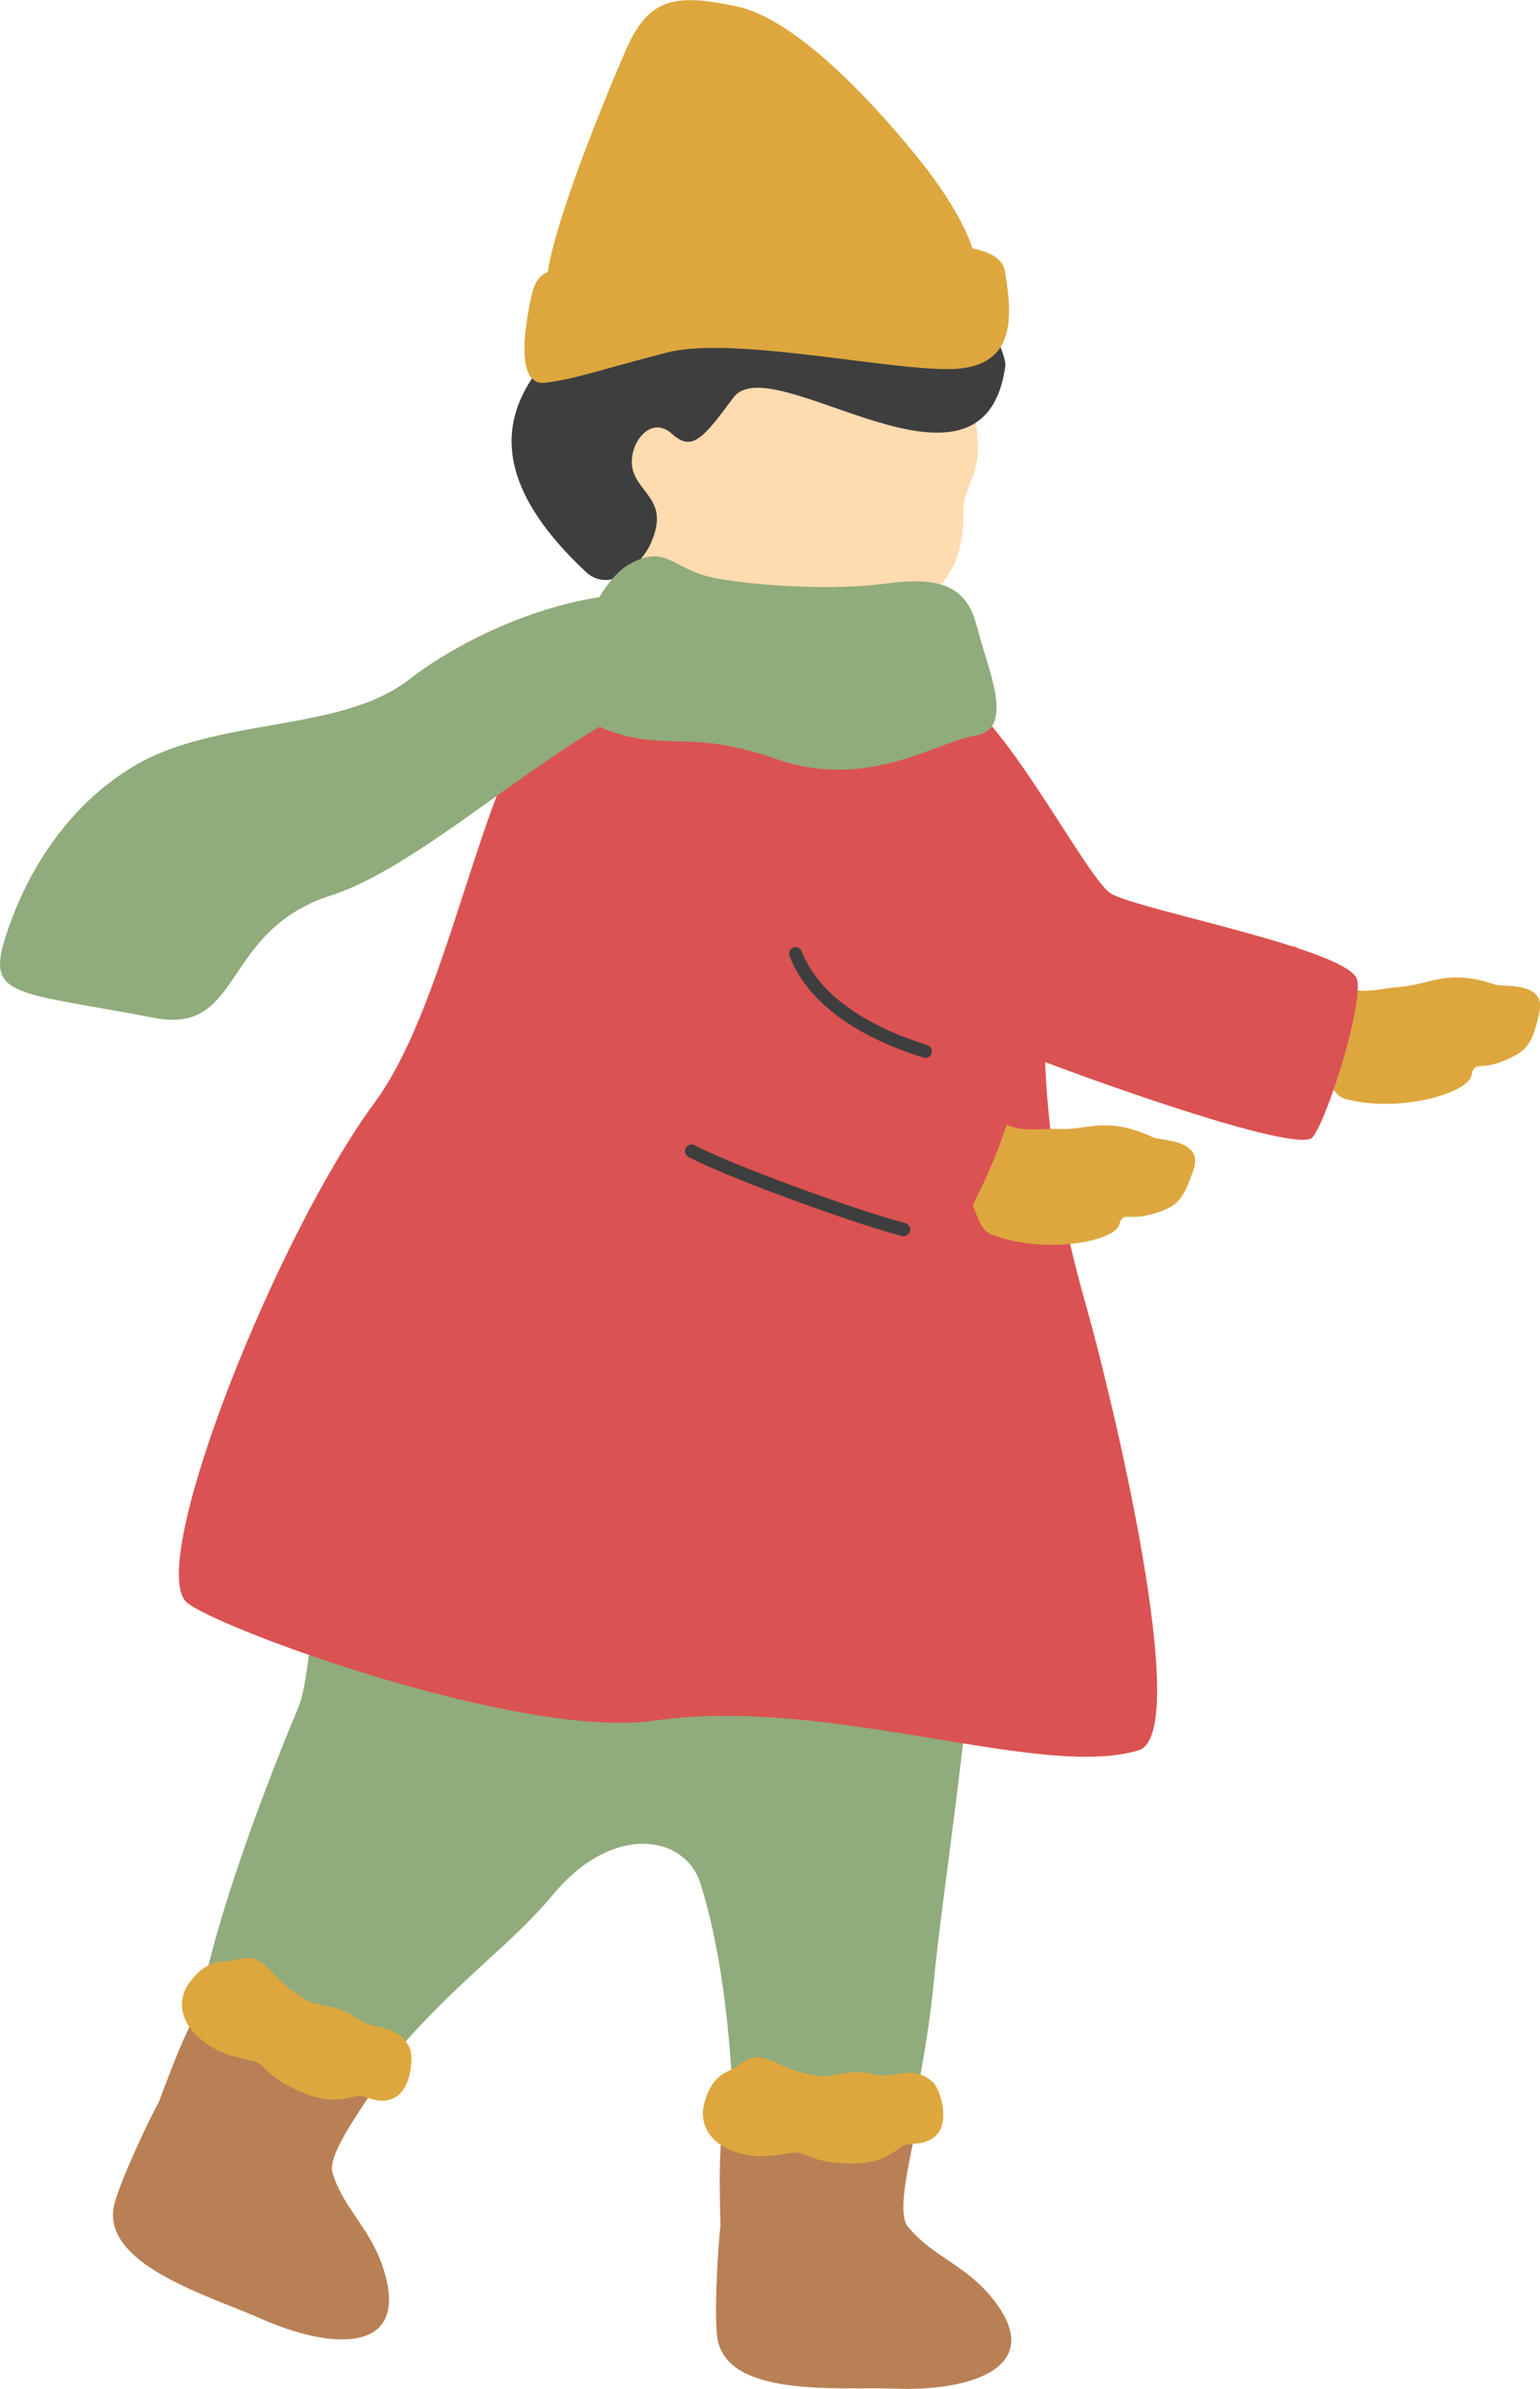
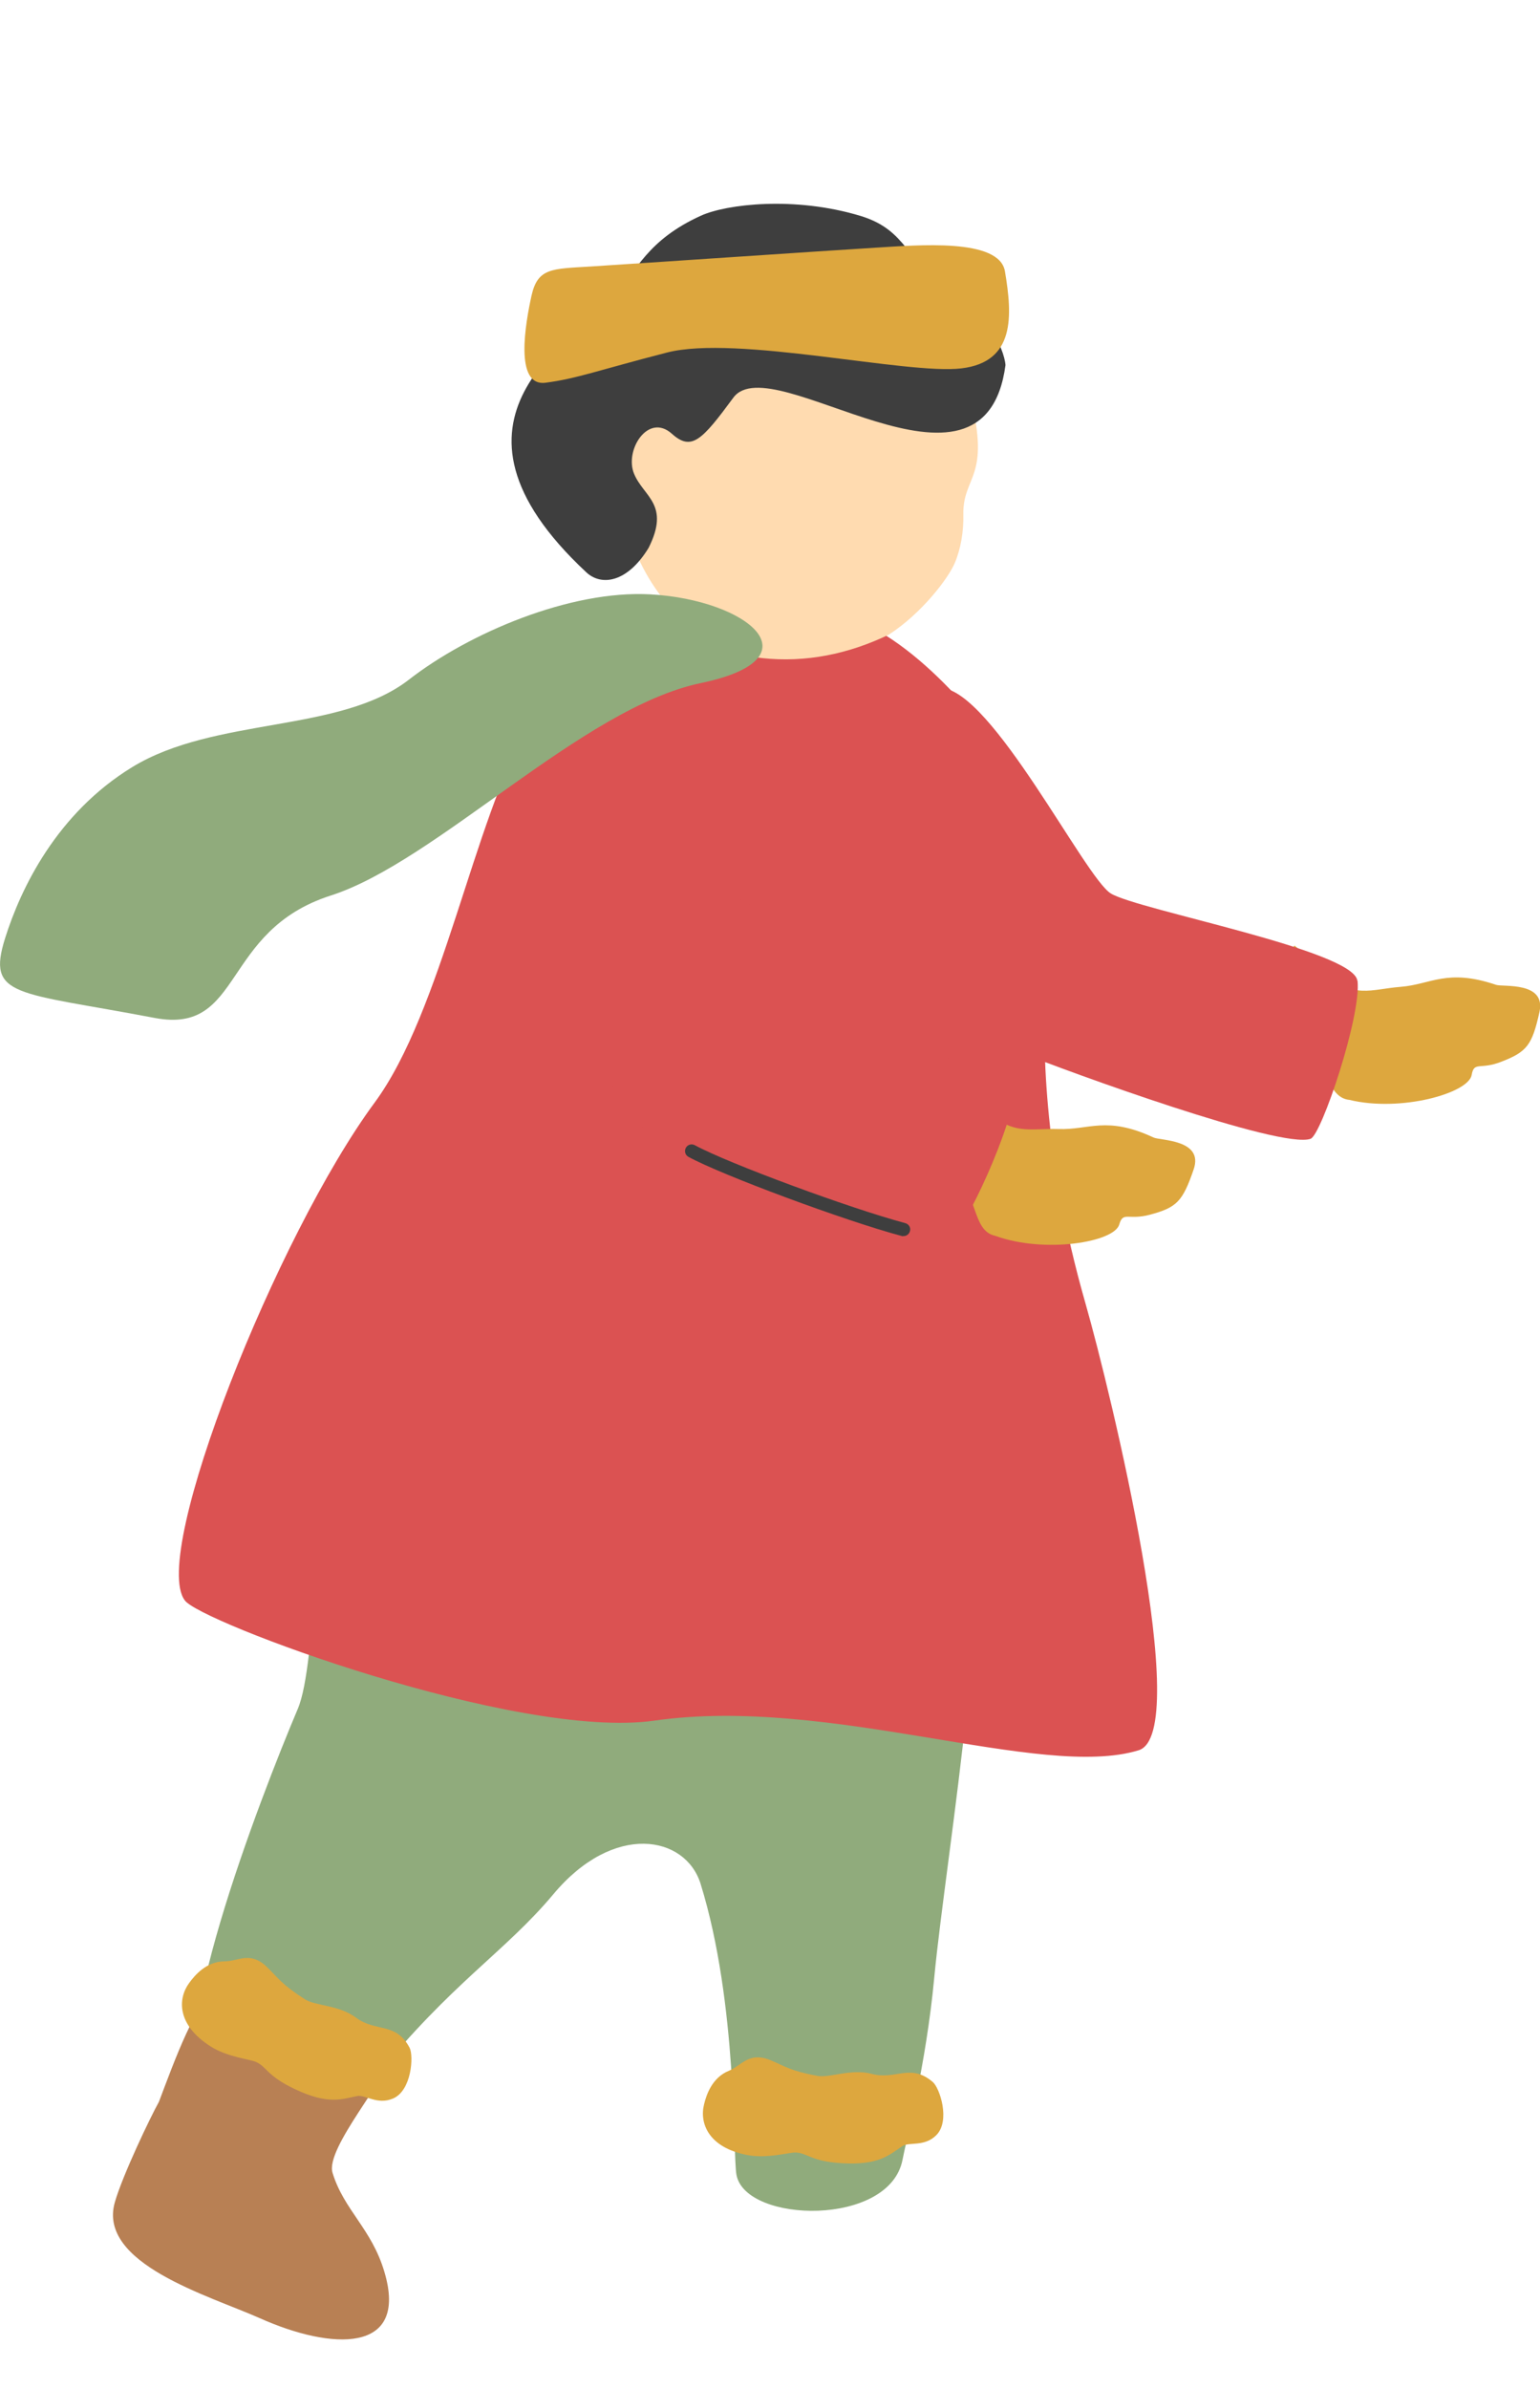
<svg xmlns="http://www.w3.org/2000/svg" id="_レイヤー_2" data-name="レイヤー 2" viewBox="0 0 83.64 129.7">
  <defs>
    <style>
      .cls-1 {
        fill: #ffdbb0;
      }

      .cls-2 {
        fill: #b88054;
      }

      .cls-3 {
        fill: #3e3e3e;
      }

      .cls-4 {
        fill: #90ab7c;
      }

      .cls-5 {
        fill: #dda73e;
      }

      .cls-6 {
        fill: #db5252;
      }
    </style>
  </defs>
  <g id="_レイヤー3" data-name="レイヤー3">
    <g>
      <path class="cls-4" d="M52.25,80.83c-1.81-1.53-10.6-4.37-14.85-5.37-4.13-.98-12.2-6.83-17.33.97-3.39,5.15-2.78,13.71-3.9,16.36-2.05,4.84-7.53,19.06-4.87,20.73,3,1.87,6.59,2.32,9.07-.73,4.19-5.17,7.04-6.79,9.68-9.94,3.28-3.93,7.18-3.2,8-.57,2.03,6.55,1.74,14.72,1.95,15.81.51,2.63,8.33,2.82,9.02-.84.2-1.07,1.28-5.17,1.72-9.87.63-6.69,3.61-23.66,1.51-26.54Z" />
      <path class="cls-5" d="M71.83,52.82c1.75,1.44,2.59.89,4.24.76,1.65-.13,2.52-1.01,5.18-.11.37.13,2.73-.2,2.36,1.48-.4,1.8-.68,2.16-2.08,2.7-1.15.45-1.47-.04-1.6.71-.17,1-3.86,2.03-6.63,1.36-1.37-.13-1.14-2.4-2.67-2.76-.29-.07-1.5-1.9-2.72-2.54.55-1.27,1.79-1.87,2.39-3.08.63.46,1.33,1.31,1.53,1.47Z" />
      <path class="cls-6" d="M73.73,53.25c.21,1.91-1.96,8.37-2.55,8.58-1.6.58-13.19-3.65-15.78-4.69-.78-.31-8.24-7.55-8.91-9.77-1.31-4.31,2.22-10.14,4.62-10.02,2.77.13,7.81,10.29,9.22,11.16,1.48.9,13.21,3.08,13.39,4.74Z" />
      <path class="cls-6" d="M28.66,39.55c2.88-4.93,10.19-6.95,16.57-6.19,3.74.45,8.35,5.98,9.31,7.88,1.36,2.69,2.27,10.21,2.21,12.31-.08,2.88-.2,8.82,2.21,17.24,1.36,4.76,5.87,23.33,2.88,24.24-5.32,1.63-16.74-2.98-26.3-1.61-7.51,1.07-24.83-5.41-25.51-6.54-1.88-2.52,5.02-19.84,10.32-27.02,3.64-4.94,5.4-15.34,8.3-20.32Z" />
      <path class="cls-1" d="M34.77,30.52c1.53,3.17,4.22,4.95,6.61,5.21,2.39.26,4.7-.22,6.89-1.27,1.78-1.15,3.22-3.04,3.58-3.88.33-.77.49-1.71.47-2.63-.04-2.14,1.51-1.94.38-6.38-.34-1.35-2.67-7.62-9.07-8.65-5.63-.91-12.06,10.96-8.86,17.6Z" />
      <path class="cls-3" d="M54.61,19.83c-.06-.94-1.23-3.28-3.12-4.3-2.33-1.26-2.14-3-4.73-3.8-3.62-1.1-7.33-.64-8.69-.02-2.93,1.33-3.49,3-4.67,4.3-2.13,2.37-10.53,6.69-1.56,15.06.83.78,2.25.55,3.39-1.33,1.18-2.36-.27-2.76-.79-4.01-.54-1.28.76-3.34,2.05-2.18,1.07.96,1.63.36,3.34-1.96,2.09-2.83,13.63,6.87,14.78-1.77Z" />
      <g>
-         <path class="cls-5" d="M52.89,15.16c.54-1.15-.87-3.88-2.9-6.42-2.03-2.54-6.5-7.63-9.93-8.38-3.44-.75-4.86-.46-6.1,2.42s-4.54,10.89-4.26,13.04c.28,2.15,6.25,1.41,10.76,1.49,4.51.08,11.64-.43,12.44-2.15Z" />
        <path class="cls-5" d="M54.58,14.73c.41,2.43.56,4.92-2.36,5.27-2.92.36-12.22-1.83-15.99-.86s-4.9,1.42-6.6,1.64c-1.71.22-1.09-3.24-.76-4.74.34-1.5,1.11-1.44,3.19-1.57s13.14-.88,15.46-1.02c2.32-.14,6.75-.54,7.06,1.28Z" />
      </g>
      <path class="cls-5" d="M53.36,60.08c1.58,1.62,2.48,1.17,4.13,1.22,1.65.06,2.61-.73,5.16.46.36.17,2.74.1,2.18,1.73-.6,1.75-.92,2.07-2.37,2.46-1.19.32-1.46-.2-1.67.53-.27.97-4.06,1.59-6.73.62-1.35-.28-.87-2.51-2.35-3.03-.28-.1-1.29-2.05-2.43-2.83.69-1.2,1.99-1.66,2.72-2.8.58.52,1.18,1.44,1.36,1.63Z" />
      <path class="cls-6" d="M55.09,59.12c0,1.93-2.8,7.87-3.4,8.02-1.65.4-13.48-4.36-16.03-5.48-3.05-1.35-4.6-7.29-.34-11.82,3.09-3.28,6.95-.05,7.72,1.42,3.55,6.79,12.06,6.2,12.06,7.86Z" />
      <path class="cls-4" d="M38.05,37.09c-6.44,1.35-14.35,9.69-20.08,11.53-5.99,1.92-4.74,7.56-9.56,6.65-7.57-1.44-9.15-1.1-8.13-4.34.85-2.7,2.8-6.77,6.9-9.28,4.5-2.75,11.28-1.84,15.03-4.75,3.27-2.54,8.77-4.87,13.11-4.63,5.27.29,9.18,3.48,2.73,4.82Z" />
-       <path class="cls-4" d="M53.08,34.07c.49,2.09,2.12,5.49-.07,5.86-2.19.37-5.92,3-10.82,1.29-4.91-1.71-5.99-.32-9.38-1.65-3.38-1.33-.73-7.75,1.34-8.92s2.34.29,4.69.74c2.35.44,6.49.66,9.14.31,2.65-.35,4.5-.18,5.09,2.38Z" />
      <path class="cls-2" d="M18.06,117.97c.62,2.03,2.13,3.04,2.82,5.39,1.32,4.45-2.87,4.25-6.78,2.5-2.74-1.22-8.83-2.96-7.86-6.3.42-1.46,1.92-4.6,2.39-5.44.83-2.19,2.08-5.68,3.16-6.04,1.69-.58,8.89,2.43,9.23,3.77.2.8-3.37,4.77-2.96,6.12Z" />
      <path class="cls-5" d="M10.27,107.67c-.62.85-.67,2.27,1.17,3.44.91.58,2.12.69,2.46.84.59.26.58.75,2.12,1.48,1.84.87,2.58.53,3.39.37.42-.08,1.08.5,1.93.14,1.02-.43,1.13-2.31.91-2.75-.74-1.42-1.84-.84-2.91-1.64-.94-.7-2.2-.63-2.78-1-1.28-.82-1.43-1.14-2.07-1.76-.9-.87-1.55-.3-2.29-.3-1,0-1.63.77-1.93,1.18Z" />
-       <path class="cls-2" d="M49.31,120.89c1.33,1.65,3.11,2.03,4.63,3.95,2.88,3.63-1.07,5.01-5.36,4.85-3-.11-9.3.55-9.64-2.91-.15-1.51.07-4.98.19-5.94-.05-2.34-.19-6.04.67-6.78,1.36-1.17,9.15-1.06,9.97.05.48.66-1.35,5.69-.46,6.79Z" />
      <path class="cls-5" d="M38.24,114.25c-.26,1.02.23,2.36,2.37,2.76,1.06.2,2.23-.15,2.6-.14.65.02.82.48,2.52.58,2.03.12,2.59-.47,3.28-.93.36-.24,1.19.06,1.84-.59.78-.78.19-2.57-.19-2.89-1.22-1.04-2.02-.09-3.31-.44-1.13-.3-2.28.23-2.95.11-1.5-.28-1.75-.52-2.57-.86-1.16-.47-1.55.3-2.24.58-.92.37-1.23,1.32-1.35,1.82Z" />
-       <path class="cls-3" d="M50.22,57.43s-.05,0-.07-.01c-4.83-1.51-6.62-3.83-7.27-5.51-.07-.18.02-.39.2-.46.18-.07.39.02.46.2.6,1.53,2.26,3.66,6.82,5.09.19.06.29.26.24.45-.05.16-.21.27-.38.25Z" />
-       <path class="cls-3" d="M49.04,67.12s-.04,0-.06-.01c-3.04-.81-9.76-3.3-11.59-4.3-.17-.09-.24-.31-.14-.49.09-.17.31-.24.49-.14,1.8.98,8.43,3.43,11.43,4.23.19.05.31.25.25.44-.05.17-.21.28-.38.26Z" />
+       <path class="cls-3" d="M49.04,67.12s-.04,0-.06-.01c-3.04-.81-9.76-3.3-11.59-4.3-.17-.09-.24-.31-.14-.49.09-.17.31-.24.49-.14,1.8.98,8.43,3.43,11.43,4.23.19.05.31.25.25.44-.05.17-.21.28-.38.26" />
    </g>
  </g>
</svg>